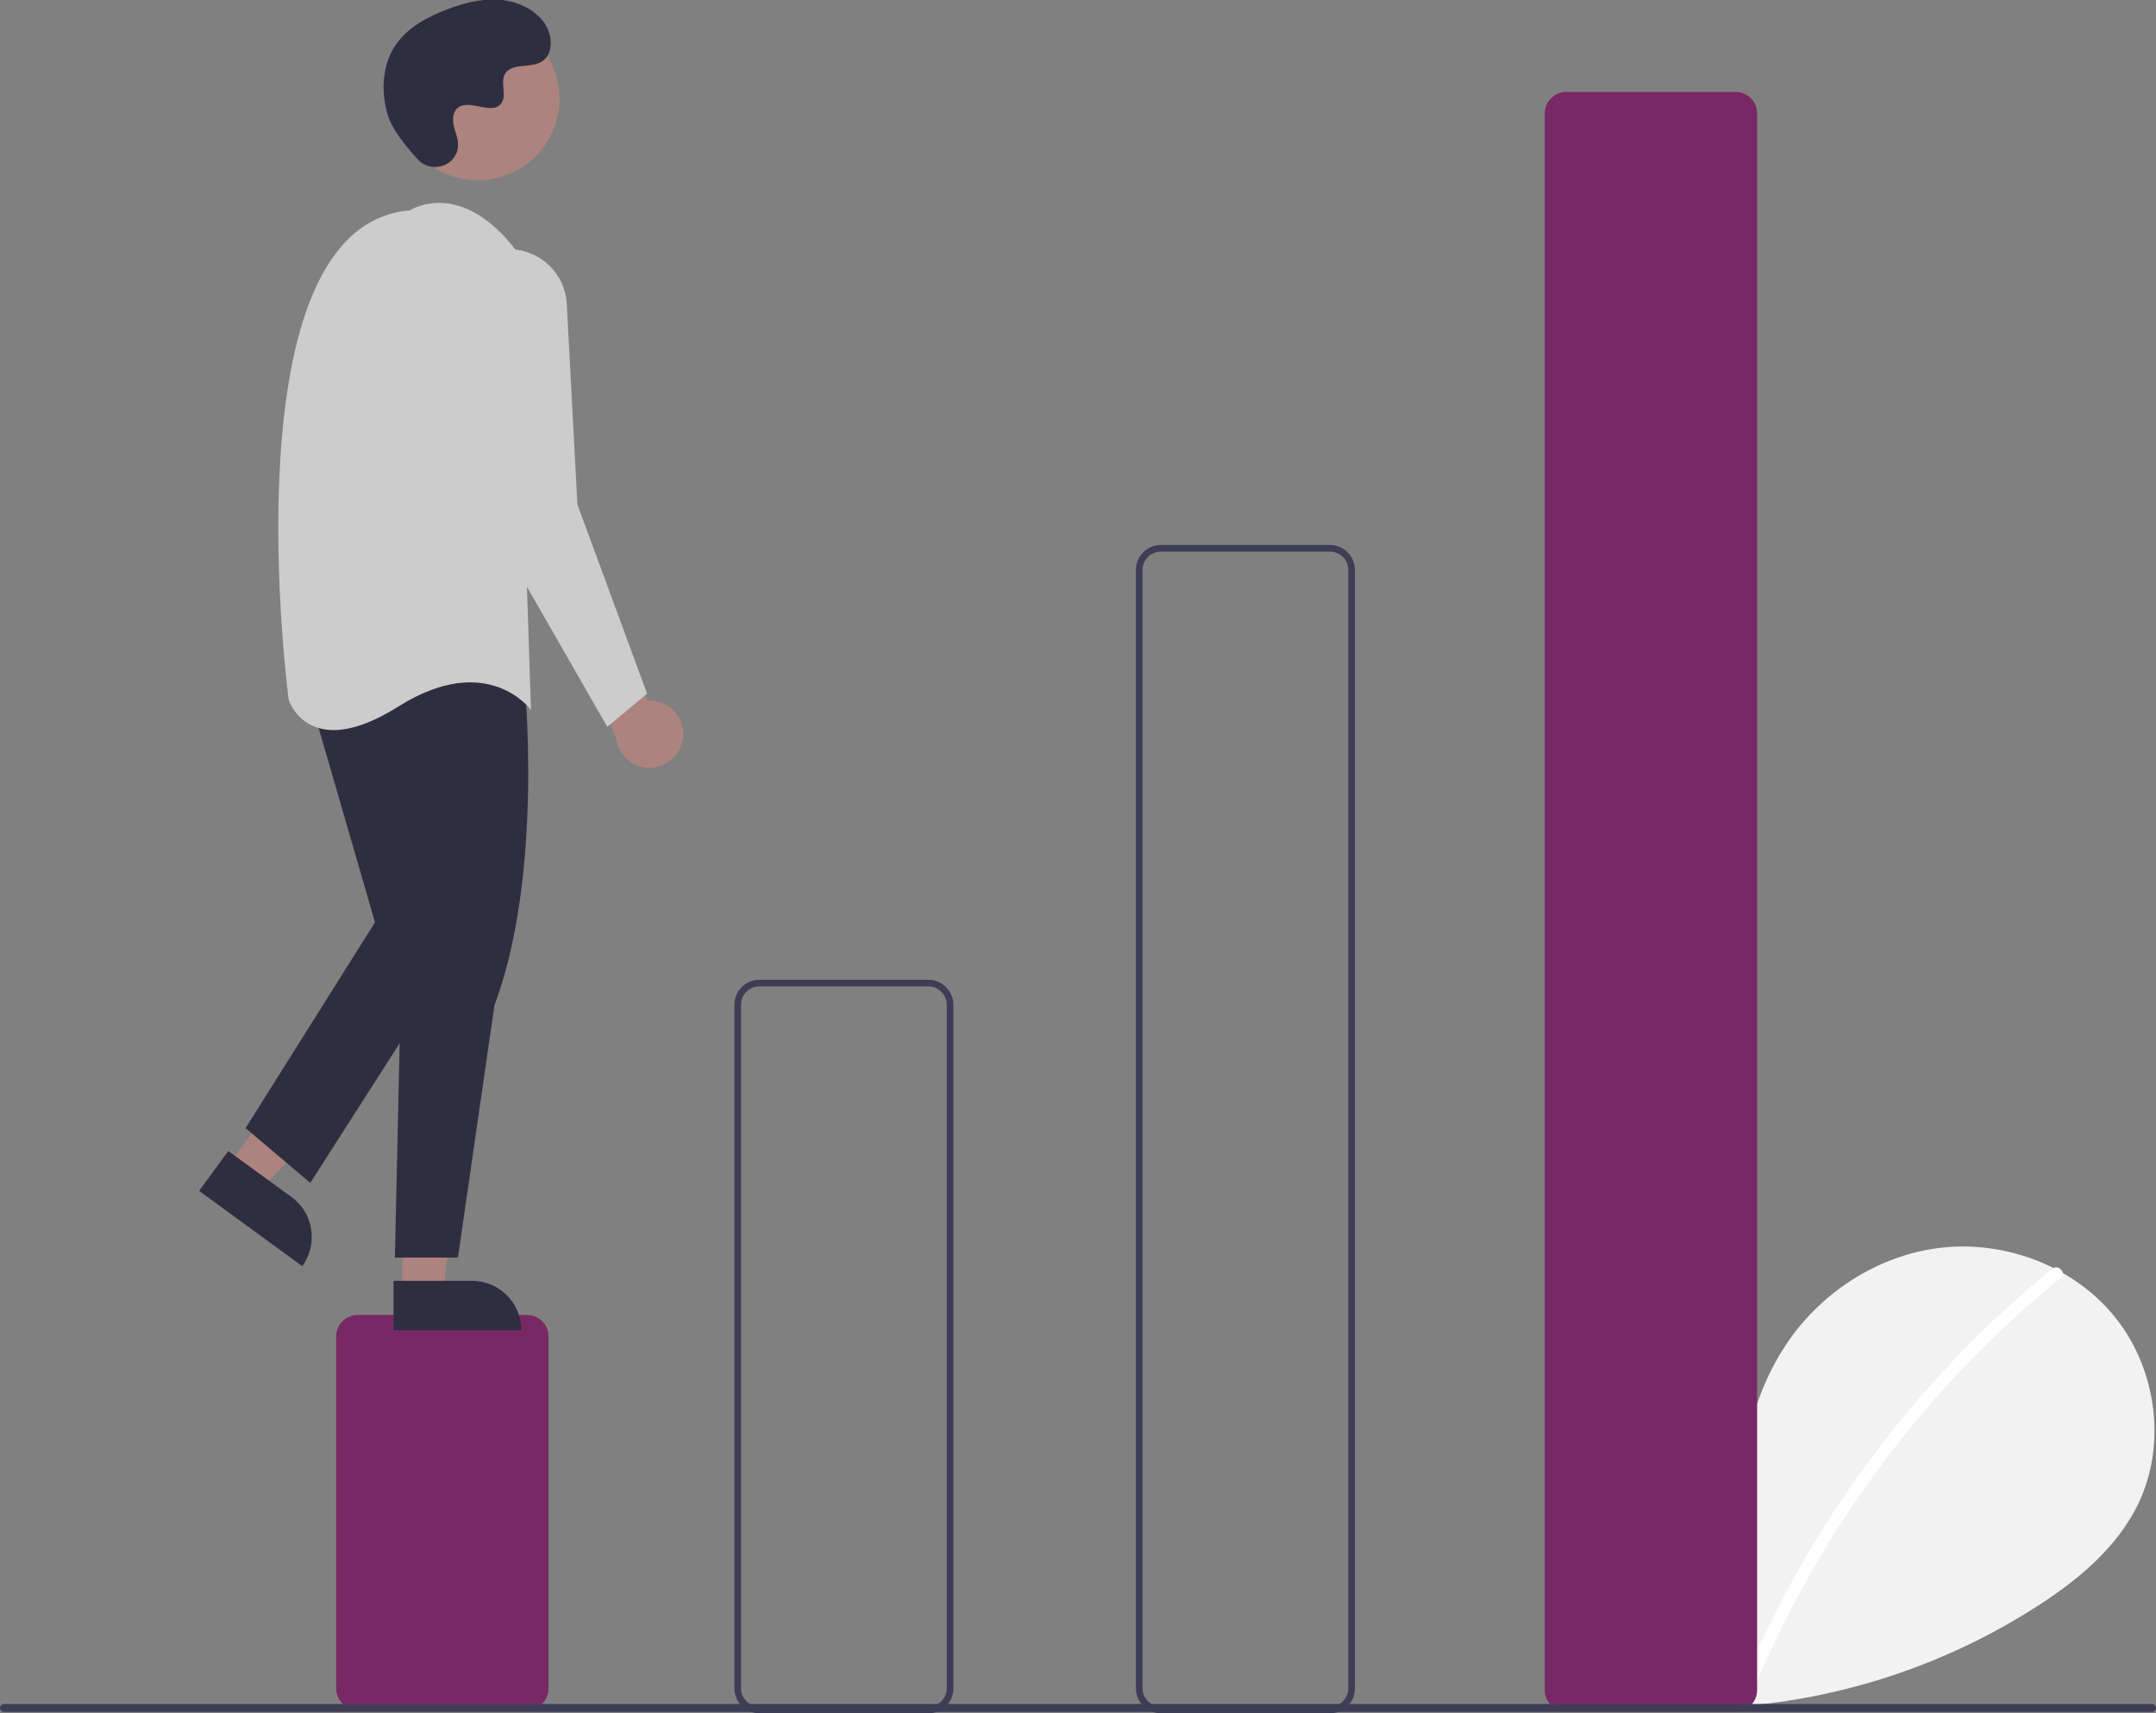
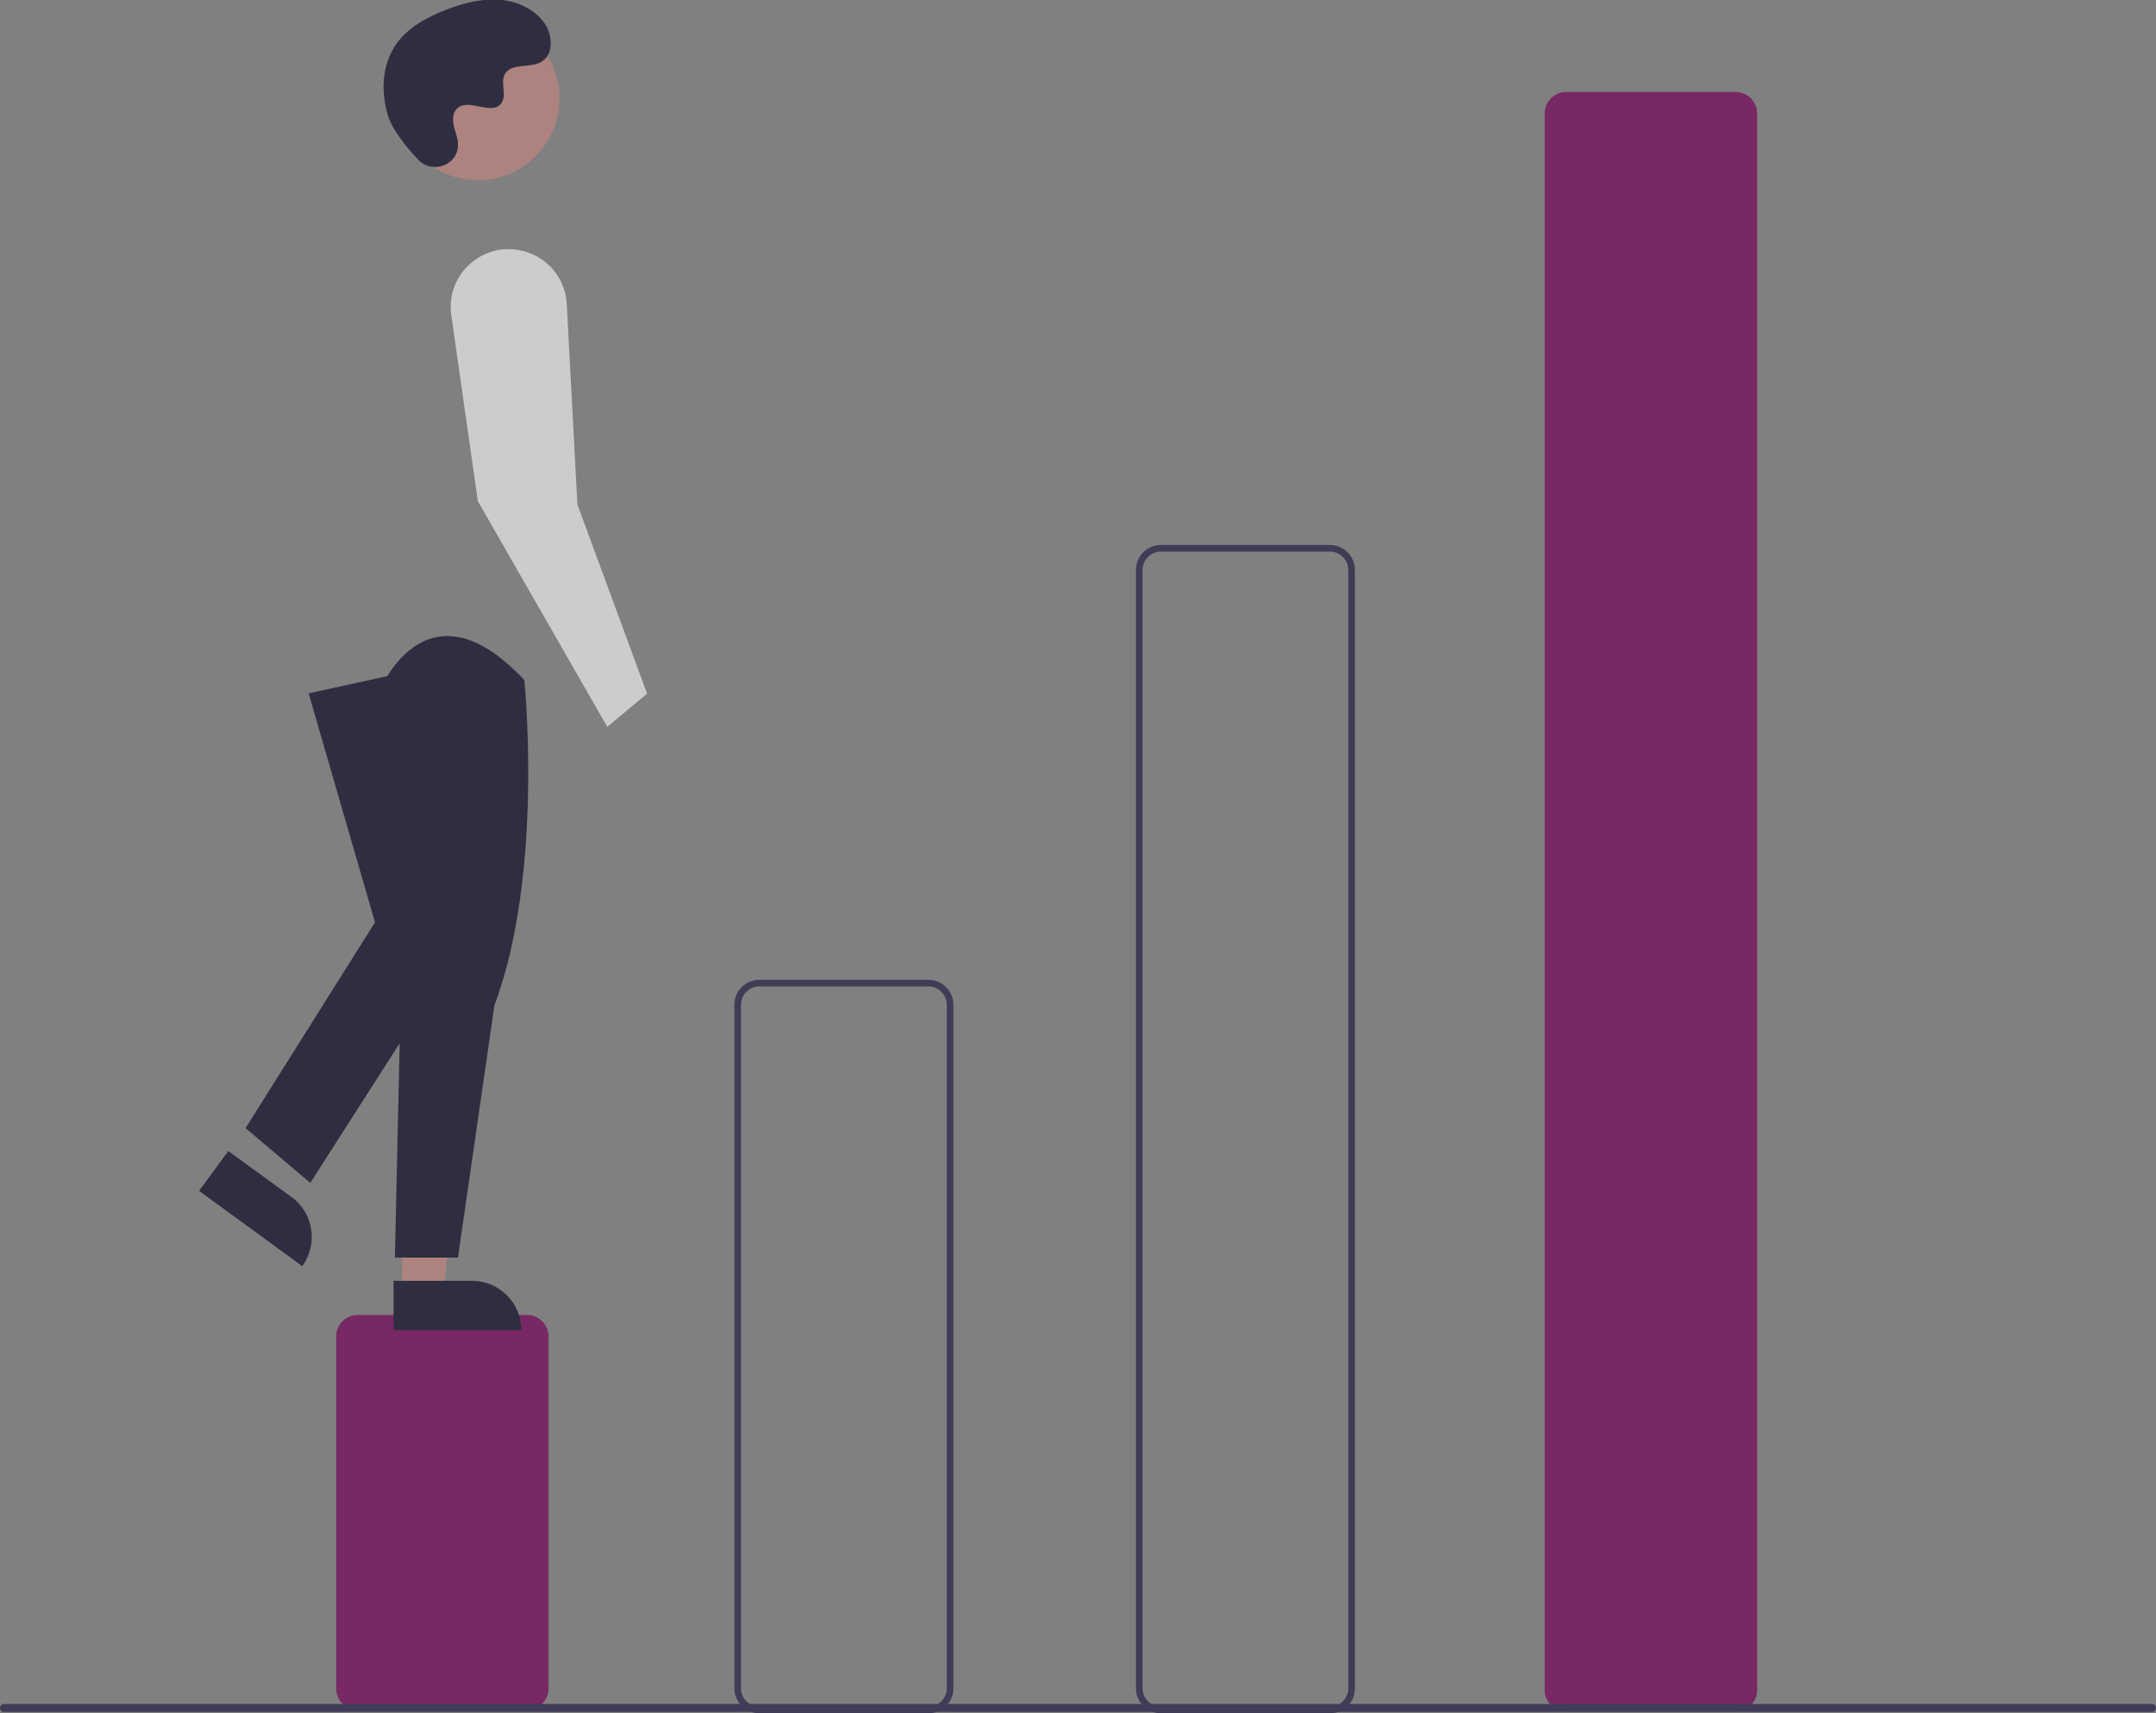
<svg xmlns="http://www.w3.org/2000/svg" version="1.1" id="a20c48fb-929f-471c-8be9-9df795afdcf1" x="0px" y="0px" viewBox="0 0 649.7 516.2" style="enable-background:new 0 0 649.7 516.2;" xml:space="preserve">
  <rect x="0" y="0" width="649.7" height="516.2" fill="#808080" stroke="none" />
  <style type="text/css">
	.st0{fill:#F2F2F2;}
	.st1{fill:#FFFFFF;}
	.st2{fill:#782864;}
	.st3{fill:#3F3D56;}
	.st4{fill:#AD837F;}
	.st5{fill:#2F2E41;}
	.st6{fill:#CCCCCC;}
</style>
-   <path class="st0" d="M484.6,510c-9-7.6-14.5-19.6-13-31.3s10.3-22.4,21.8-24.9s24.6,4.4,28.1,15.6c1.9-21.7,4.1-44.3,15.7-62.7  c10.4-16.7,28.5-28.7,48.1-30.8s40.2,5.9,52.4,21.4s15.2,37.9,6.7,55.7c-6.3,13.1-17.9,22.8-30.1,30.7  c-39.3,25.4-86.5,35.7-132.8,29" />
-   <path class="st1" d="M618.4,382.3c-16.2,13.2-31,27.9-44.3,44c-20.8,25.1-37.6,53.2-49.9,83.3c-0.9,2.2,2.7,3.2,3.6,1  c20.1-49,52.1-92.2,93.2-125.6C622.8,383.4,620.2,380.8,618.4,382.3z" />
  <path class="st2" d="M158.8,515.2h-51c-3.6,0-6.5-2.9-6.5-6.5v-106c0-3.6,2.9-6.5,6.5-6.5h51c3.6,0,6.5,2.9,6.5,6.5v106  C165.3,512.3,162.4,515.2,158.8,515.2z" />
  <path class="st3" d="M279.8,516.2h-51c-4.1,0-7.5-3.4-7.5-7.5v-206c0-4.1,3.4-7.5,7.5-7.5h51c4.1,0,7.5,3.4,7.5,7.5v206  C287.3,512.9,284,516.2,279.8,516.2z M228.8,297.2c-3,0-5.5,2.5-5.5,5.5v206c0,3,2.5,5.5,5.5,5.5h51c3,0,5.5-2.5,5.5-5.5v-206  c0-3-2.5-5.5-5.5-5.5H228.8z" />
  <path class="st3" d="M400.8,516.2h-51c-4.1,0-7.5-3.4-7.5-7.5v-337c0-4.1,3.4-7.5,7.5-7.5h51c4.1,0,7.5,3.4,7.5,7.5v337  C408.3,512.9,405,516.2,400.8,516.2z M349.8,166.2c-3,0-5.5,2.5-5.5,5.5v337c0,3,2.5,5.5,5.5,5.5h51c3,0,5.5-2.5,5.5-5.5v-337  c0-3-2.5-5.5-5.5-5.5H349.8z" />
  <path class="st2" d="M523,515.7h-51c-3.6,0-6.5-2.9-6.5-6.5v-475c0-3.6,2.9-6.5,6.5-6.5h51c3.6,0,6.5,2.9,6.5,6.5v475  C529.5,512.8,526.6,515.7,523,515.7z" />
-   <path class="st4" d="M205.8,222.4c0.7-5.5-3.2-10.5-8.7-11.2c-0.6-0.1-1.2-0.1-1.8-0.1l-17.8-32.6l-4,14l12.2,29.9  c0.6,5.5,5.7,9.5,11.2,8.9C201.6,230.6,205.2,227,205.8,222.4L205.8,222.4z" />
-   <polygon class="st4" points="68.8,351.1 78.7,358.3 111.3,323.6 96.7,312.9 " />
  <path class="st5" d="M91.1,381.5L60,358.8l0,0l8.8-12l0,0l19.1,13.9C94.5,365.5,95.9,374.8,91.1,381.5L91.1,381.5L91.1,381.5z" />
  <polygon class="st4" points="121.2,389.4 133.5,389.4 139.3,342.1 121.2,342.1 " />
  <path class="st5" d="M157.1,400.8l-38.5,0l0,0l0-14.9l0,0l23.6,0C150.4,385.9,157.1,392.5,157.1,400.8L157.1,400.8L157.1,400.8z" />
  <path class="st5" d="M158,204.9c0,0,6,58-9,98l-11,76h-19l2-90l-7-80C114,208.9,128,172.9,158,204.9z" />
  <polygon class="st5" points="93,208.9 113,277.9 74,339.9 93.5,356.4 138,286.9 125,201.9 " />
  <circle class="st4" cx="144" cy="29.7" r="24.6" />
-   <path class="st6" d="M123.5,63.4c0,0,15-10,32,12l4.5,138.5c0,0-13-18-40-1s-33-2-33-2S68,67.9,123.5,63.4z" />
  <path class="st6" d="M154.3,75.1L154.3,75.1c8.9,0.5,16.1,7.6,16.5,16.6l3.2,60.3l21,57l-12,10l-39-68L136,95  c-1.4-9.6,5.3-18.4,14.9-19.8C152,75.1,153.2,75,154.3,75.1z" />
  <path class="st5" d="M126,48.1c4,4.3,11.5,2,12-3.9c0-0.5,0-0.9,0-1.4c-0.3-2.6-1.8-4.9-1.4-7.7c0.1-0.7,0.3-1.3,0.7-1.9  c3.2-4.3,10.7,1.9,13.7-2c1.9-2.4-0.3-6.1,1.1-8.8c1.9-3.5,7.4-1.8,10.9-3.7c3.9-2.1,3.6-8.1,1.1-11.7c-3.1-4.4-8.6-6.8-14-7.1  s-10.7,1.1-15.8,3.1c-5.7,2.2-11.4,5.3-14.9,10.3c-4.3,6.1-4.7,14.3-2.5,21.5C118.3,39.3,122.7,44.6,126,48.1z" />
  <path class="st3" d="M648.5,515.8H1.2c-0.7,0-1.2-0.5-1.2-1.2c0-0.7,0.5-1.2,1.2-1.2h647.3c0.7,0,1.2,0.5,1.2,1.2  C649.7,515.3,649.1,515.8,648.5,515.8z" />
</svg>